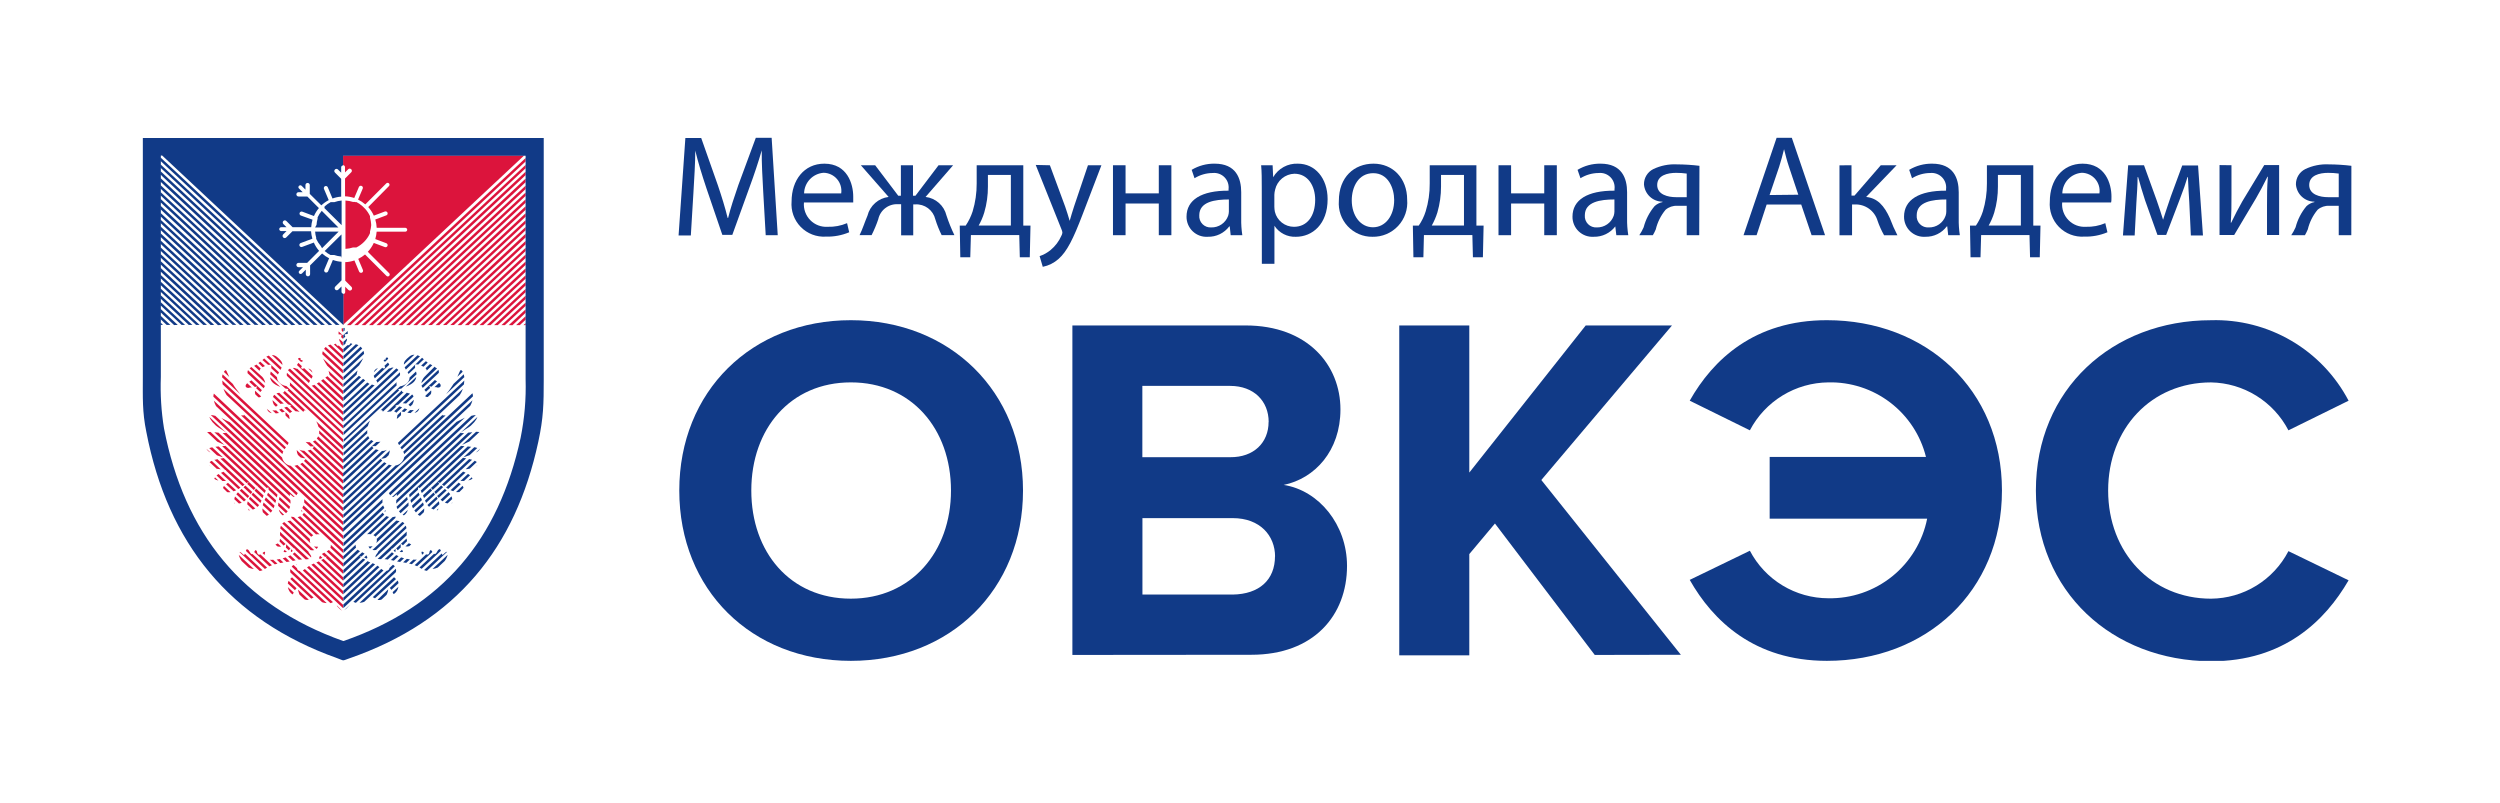
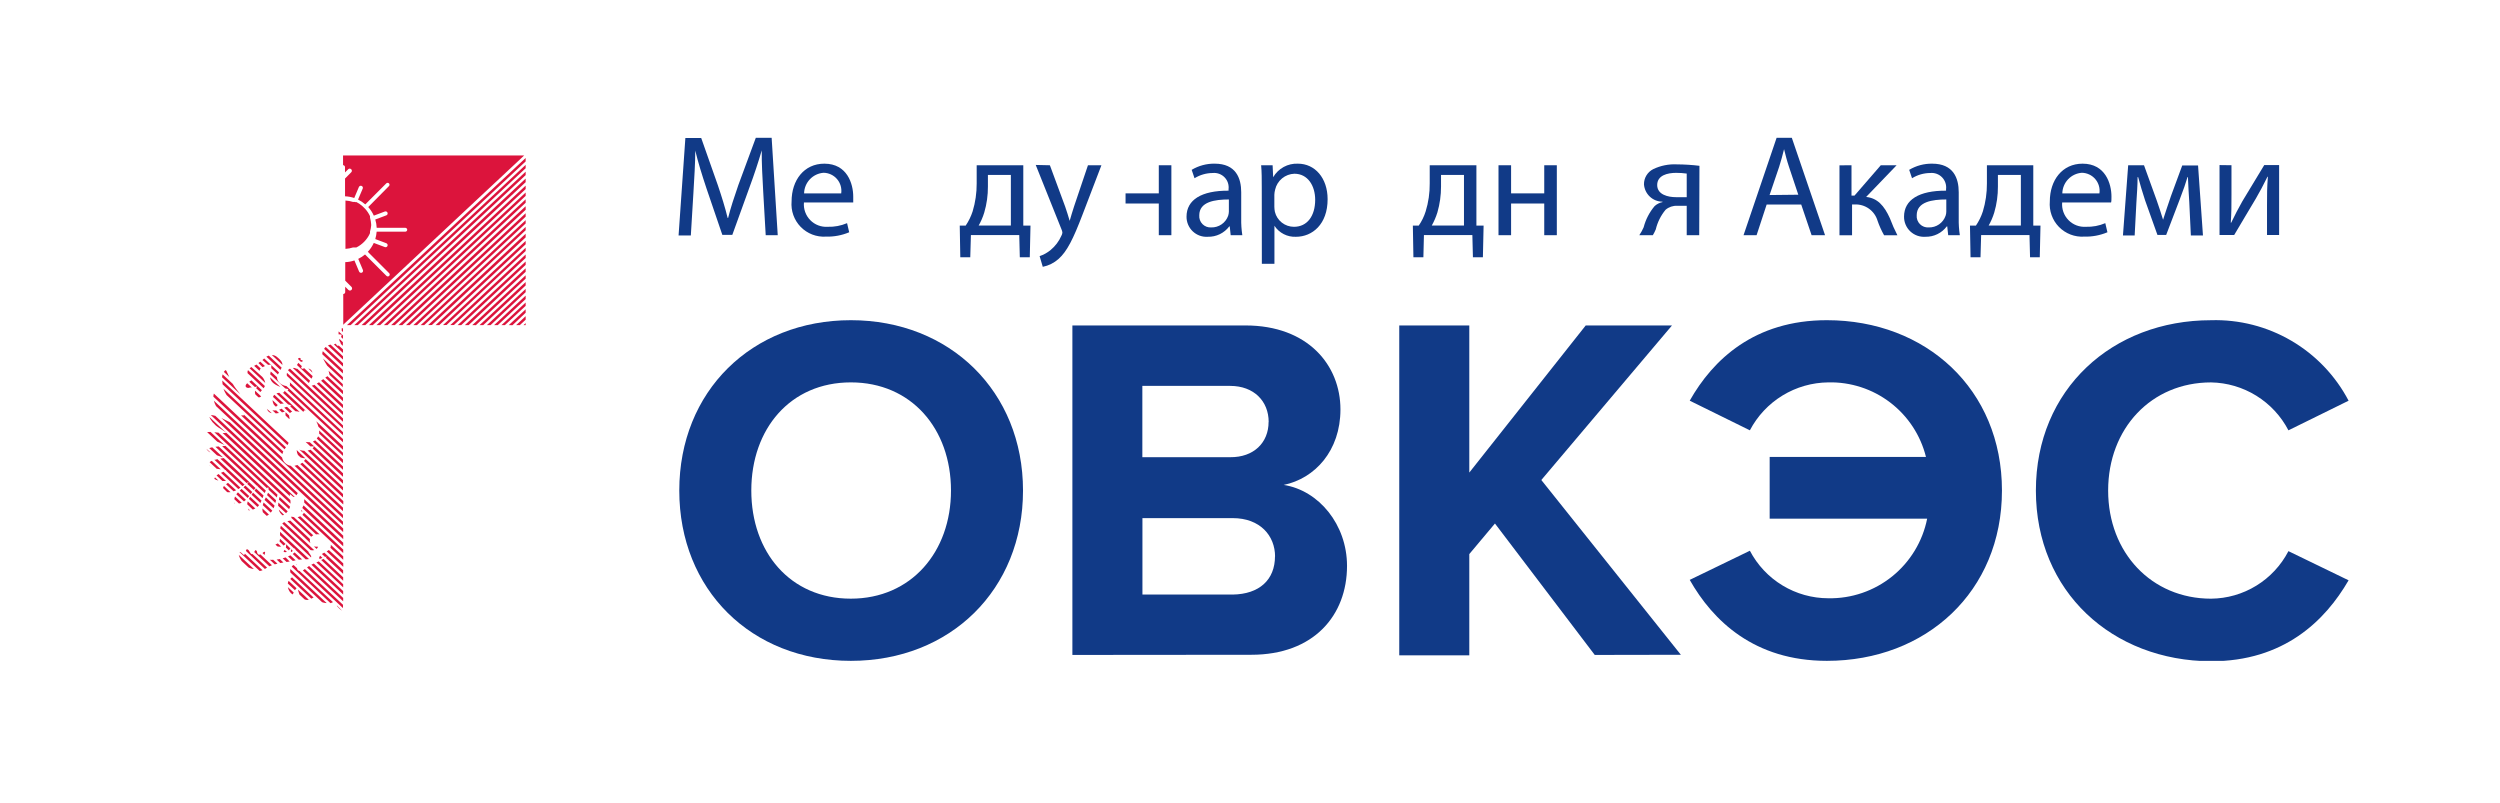
<svg xmlns="http://www.w3.org/2000/svg" width="445" height="143" viewBox="0 0 445 143" fill="none">
  <g clip-path="url(#clip0_311_304)">
    <path d="M135.859 34.252C135.718 31.827 135.563 28.922 135.591 26.765C134.999 28.795 134.281 30.995 133.408 33.35L130.351 41.81H128.576L125.758 33.547C124.941 31.093 124.251 28.866 123.758 26.807C123.758 28.964 123.575 31.869 123.42 34.464L122.969 41.909H120.786L121.997 24.565H124.815L127.773 32.955C128.491 35.084 129.083 36.988 129.52 38.792H129.604C130.041 37.044 130.661 35.14 131.421 32.955L134.535 24.523H137.352L138.437 41.867H136.296L135.859 34.252Z" fill="#113A87" />
    <path d="M143.1 36.042C143.05 36.614 143.124 37.191 143.318 37.732C143.511 38.273 143.819 38.766 144.22 39.177C144.621 39.588 145.107 39.908 145.643 40.114C146.179 40.32 146.753 40.407 147.326 40.37C148.51 40.408 149.687 40.187 150.777 39.722L151.157 41.343C149.848 41.894 148.436 42.159 147.016 42.119C146.186 42.171 145.355 42.043 144.579 41.744C143.804 41.444 143.102 40.981 142.521 40.386C141.941 39.79 141.496 39.076 141.216 38.292C140.937 37.508 140.83 36.673 140.902 35.844C140.902 32.08 143.114 29.133 146.734 29.133C150.791 29.133 151.876 32.7 151.876 34.998C151.876 35.464 151.876 35.816 151.876 36.042H143.1ZM149.735 34.42C149.799 33.968 149.766 33.507 149.638 33.068C149.51 32.629 149.29 32.223 148.992 31.876C148.695 31.529 148.327 31.25 147.914 31.056C147.5 30.863 147.05 30.76 146.593 30.754C145.664 30.824 144.793 31.239 144.153 31.917C143.512 32.595 143.146 33.487 143.128 34.42H149.735Z" fill="#113A87" />
-     <path d="M155.779 29.415L159.893 34.844H160.357V29.415H162.513V34.844H162.949L167.062 29.415H169.654L164.752 35.055C165.634 35.16 166.464 35.532 167.128 36.121C167.793 36.711 168.262 37.49 168.471 38.355C168.862 39.55 169.333 40.718 169.88 41.851H167.612C167.163 40.943 166.786 39.999 166.485 39.031C166.298 38.243 165.84 37.545 165.191 37.061C164.542 36.576 163.744 36.335 162.935 36.38H162.555V41.894H160.4V36.352H159.893C159.076 36.293 158.265 36.532 157.61 37.024C156.955 37.517 156.5 38.23 156.329 39.031C156.002 39.998 155.606 40.941 155.146 41.851H153.004C153.512 40.85 153.92 39.539 154.413 38.383C154.629 37.512 155.105 36.727 155.776 36.133C156.448 35.539 157.284 35.163 158.174 35.055L153.23 29.415H155.779Z" fill="#113A87" />
    <path d="M182.146 29.415V40.159H183.428L183.301 45.799H181.526L181.427 41.837H172.821L172.708 45.799H170.933L170.834 40.159H171.891C172.421 39.376 172.838 38.521 173.131 37.621C173.617 36.012 173.859 34.339 173.849 32.658V29.415H182.146ZM175.849 33.194C175.86 34.759 175.642 36.317 175.201 37.819C174.956 38.629 174.621 39.41 174.201 40.145H179.934V31.135H175.849V33.194Z" fill="#113A87" />
    <path d="M186.881 29.417L189.6 36.777C189.881 37.595 190.191 38.568 190.403 39.316C190.628 38.568 190.882 37.623 191.192 36.721L193.657 29.417H196.052L192.657 38.286C191.037 42.517 189.938 44.744 188.431 46.084C187.634 46.798 186.661 47.285 185.613 47.494L185.05 45.59C185.771 45.352 186.44 44.979 187.022 44.491C187.844 43.81 188.496 42.945 188.924 41.967C189.022 41.798 189.084 41.611 189.107 41.417C189.09 41.216 189.038 41.02 188.952 40.839L184.359 29.36L186.881 29.417Z" fill="#113A87" />
-     <path d="M200.349 29.415V34.42H206.265V29.415H208.505V41.865H206.265V36.225H200.349V41.865H198.109V29.415H200.349Z" fill="#113A87" />
+     <path d="M200.349 29.415V34.42H206.265V29.415H208.505V41.865H206.265V36.225H200.349V41.865H198.109H200.349Z" fill="#113A87" />
    <path d="M219.062 41.864L218.893 40.299H218.809C218.367 40.886 217.791 41.361 217.13 41.682C216.469 42.003 215.74 42.162 215.006 42.146C214.516 42.181 214.025 42.114 213.563 41.95C213.1 41.785 212.677 41.526 212.32 41.19C211.962 40.853 211.678 40.446 211.486 39.994C211.294 39.542 211.197 39.056 211.202 38.564C211.202 35.561 213.879 33.911 218.682 33.94V33.686C218.731 33.301 218.692 32.91 218.569 32.542C218.445 32.174 218.241 31.838 217.97 31.561C217.699 31.283 217.369 31.07 217.005 30.937C216.64 30.805 216.251 30.756 215.865 30.795C214.72 30.802 213.599 31.123 212.625 31.726L212.118 30.231C213.352 29.494 214.766 29.113 216.203 29.131C220.006 29.131 220.936 31.726 220.936 34.222V38.875C220.916 39.875 220.982 40.875 221.133 41.864H219.062ZM218.739 35.505C216.259 35.505 213.47 35.9 213.47 38.325C213.447 38.611 213.486 38.9 213.585 39.17C213.683 39.44 213.839 39.686 214.04 39.891C214.242 40.095 214.486 40.254 214.754 40.356C215.023 40.458 215.311 40.501 215.597 40.482C216.254 40.499 216.899 40.308 217.441 39.935C217.982 39.563 218.392 39.029 218.612 38.409C218.688 38.172 218.731 37.925 218.739 37.676V35.505Z" fill="#113A87" />
    <path d="M224.595 33.476C224.595 31.883 224.595 30.656 224.482 29.415H226.525L226.623 31.544C227.068 30.777 227.714 30.147 228.491 29.722C229.269 29.297 230.147 29.093 231.032 29.133C234.047 29.133 236.315 31.671 236.315 35.464C236.315 39.934 233.582 42.148 230.68 42.148C229.927 42.182 229.177 42.019 228.506 41.675C227.834 41.331 227.263 40.819 226.849 40.188V46.956H224.609L224.595 33.476ZM226.834 36.79C226.836 37.102 226.869 37.414 226.933 37.72C227.122 38.478 227.559 39.151 228.174 39.632C228.789 40.112 229.548 40.372 230.328 40.371C232.709 40.371 234.103 38.411 234.103 35.563C234.103 33.067 232.793 30.924 230.398 30.924C229.597 30.95 228.827 31.241 228.208 31.751C227.588 32.261 227.155 32.962 226.975 33.744C226.892 34.047 226.845 34.36 226.834 34.675V36.79Z" fill="#113A87" />
-     <path d="M250.474 35.534C250.549 36.386 250.444 37.244 250.166 38.052C249.888 38.86 249.442 39.6 248.859 40.224C248.275 40.849 247.567 41.342 246.779 41.674C245.992 42.005 245.144 42.166 244.29 42.147C243.466 42.158 242.649 41.996 241.892 41.672C241.134 41.349 240.452 40.87 239.89 40.268C239.328 39.665 238.898 38.952 238.627 38.173C238.356 37.394 238.251 36.568 238.317 35.746C238.317 31.516 241.05 29.133 244.487 29.133C247.924 29.133 250.474 31.727 250.474 35.534ZM240.613 35.661C240.613 38.397 242.177 40.455 244.388 40.455C246.6 40.455 248.164 38.411 248.164 35.605C248.164 33.504 247.107 30.825 244.445 30.825C241.783 30.825 240.613 33.292 240.613 35.661Z" fill="#113A87" />
    <path d="M262.8 29.415V40.159H264.081L263.955 45.799H262.18L262.081 41.837H253.46L253.362 45.799H251.587L251.488 40.159H252.531C253.072 39.382 253.49 38.526 253.77 37.621C254.264 36.014 254.506 34.34 254.489 32.658V29.415H262.8ZM256.503 33.194C256.507 34.758 256.289 36.316 255.855 37.819C255.604 38.627 255.269 39.407 254.855 40.145H260.588V31.135H256.503V33.194Z" fill="#113A87" />
    <path d="M268.974 29.415V34.42H274.876V29.415H277.115V41.865H274.876V36.225H268.974V41.865H266.734V29.415H268.974Z" fill="#113A87" />
-     <path d="M287.706 41.864L287.523 40.299C287.077 40.886 286.499 41.359 285.835 41.68C285.172 42.001 284.442 42.161 283.705 42.146C283.216 42.181 282.725 42.114 282.262 41.95C281.8 41.785 281.377 41.526 281.019 41.19C280.662 40.853 280.378 40.446 280.186 39.994C279.994 39.542 279.897 39.056 279.902 38.564C279.902 35.561 282.578 33.911 287.382 33.94V33.686C287.433 33.3 287.396 32.908 287.274 32.539C287.152 32.169 286.947 31.833 286.676 31.555C286.404 31.276 286.073 31.063 285.708 30.932C285.342 30.8 284.951 30.753 284.565 30.795C283.42 30.802 282.299 31.123 281.325 31.726L280.804 30.231C282.038 29.494 283.452 29.113 284.889 29.131C288.692 29.131 289.622 31.726 289.622 34.222V38.875C289.606 39.875 289.677 40.875 289.833 41.864H287.706ZM287.368 35.505C284.903 35.505 282.1 35.9 282.1 38.325C282.077 38.611 282.116 38.9 282.214 39.17C282.312 39.44 282.468 39.686 282.67 39.891C282.872 40.095 283.115 40.254 283.384 40.356C283.652 40.458 283.94 40.501 284.227 40.482C284.883 40.499 285.528 40.308 286.07 39.935C286.611 39.563 287.021 39.029 287.241 38.409C287.317 38.172 287.36 37.925 287.368 37.676V35.505Z" fill="#113A87" />
    <path d="M302.46 41.864H300.235V36.633H298.558C297.798 36.59 297.051 36.842 296.474 37.338C295.631 38.354 295.033 39.551 294.727 40.835C294.579 41.191 294.405 41.535 294.206 41.864H291.797C292.098 41.419 292.357 40.947 292.572 40.454C292.932 39.07 293.596 37.784 294.516 36.69C294.912 36.327 295.398 36.079 295.924 35.971V35.9C295.087 35.895 294.283 35.575 293.672 35.002C293.061 34.43 292.688 33.648 292.628 32.812C292.621 32.252 292.772 31.701 293.064 31.222C293.355 30.743 293.775 30.356 294.276 30.105C295.592 29.474 297.045 29.183 298.502 29.259C299.839 29.267 301.175 29.351 302.502 29.513L302.46 41.864ZM300.235 30.895C299.609 30.809 298.978 30.767 298.347 30.768C296.812 30.768 294.98 31.205 294.98 32.939C294.98 34.673 296.967 35.096 298.305 35.096H300.235V30.895Z" fill="#113A87" />
    <path d="M314.463 36.409L312.674 41.865H310.35L316.238 24.523H318.942L324.858 41.865H322.464L320.618 36.409H314.463ZM320.097 34.66L318.449 29.725C318.069 28.597 317.815 27.568 317.562 26.553C317.308 27.582 317.026 28.64 316.688 29.697L314.984 34.717L320.097 34.66Z" fill="#113A87" />
    <path d="M329.568 29.415V34.815H330.103L334.78 29.415H337.597L332.174 35.055C334.188 35.267 335.385 36.606 336.4 38.848C336.785 39.884 337.232 40.897 337.738 41.88H335.371C334.911 41.065 334.524 40.211 334.216 39.327C333.963 38.445 333.418 37.675 332.671 37.142C331.924 36.61 331.019 36.346 330.103 36.395H329.666V41.88H327.427V29.429L329.568 29.415Z" fill="#113A87" />
    <path d="M346.779 41.864L346.61 40.299H346.526C346.084 40.887 345.508 41.361 344.847 41.682C344.185 42.003 343.457 42.162 342.722 42.146C342.233 42.181 341.742 42.114 341.279 41.95C340.817 41.785 340.394 41.526 340.036 41.19C339.679 40.853 339.395 40.446 339.203 39.994C339.011 39.542 338.914 39.056 338.919 38.565C338.919 35.561 341.596 33.911 346.399 33.94V33.686C346.448 33.301 346.409 32.91 346.285 32.542C346.162 32.174 345.957 31.838 345.687 31.561C345.416 31.283 345.086 31.07 344.722 30.937C344.357 30.805 343.967 30.756 343.582 30.795C342.437 30.802 341.316 31.124 340.342 31.726L339.835 30.231C341.068 29.493 342.483 29.112 343.92 29.132C347.723 29.132 348.653 31.726 348.653 34.222V38.875C348.633 39.875 348.699 40.875 348.85 41.864H346.779ZM346.441 35.505C343.976 35.505 341.173 35.9 341.173 38.325C341.15 38.613 341.189 38.902 341.288 39.174C341.388 39.445 341.544 39.692 341.748 39.897C341.951 40.102 342.196 40.26 342.467 40.361C342.737 40.462 343.026 40.503 343.314 40.482C343.969 40.501 344.613 40.31 345.153 39.937C345.692 39.564 346.099 39.029 346.314 38.409C346.397 38.174 346.44 37.926 346.441 37.676V35.505Z" fill="#113A87" />
    <path d="M361.925 29.415V40.159H363.207L363.08 45.799H361.348L361.249 41.837H352.642L352.53 45.799H350.755L350.656 40.159H351.713C352.243 39.376 352.66 38.521 352.952 37.621C353.439 36.012 353.681 34.339 353.671 32.658V29.415H361.925ZM355.629 33.194C355.64 34.759 355.421 36.317 354.981 37.819C354.736 38.629 354.4 39.41 353.981 40.145H359.714V31.135H355.629V33.194Z" fill="#113A87" />
    <path d="M367.065 36.042C367.015 36.614 367.09 37.191 367.283 37.732C367.476 38.273 367.784 38.766 368.185 39.177C368.587 39.588 369.072 39.908 369.608 40.114C370.144 40.32 370.718 40.407 371.291 40.37C372.475 40.408 373.653 40.187 374.742 39.722L375.123 41.343C373.813 41.894 372.401 42.159 370.981 42.119C370.152 42.171 369.32 42.043 368.545 41.744C367.769 41.444 367.067 40.981 366.486 40.386C365.906 39.79 365.461 39.076 365.182 38.292C364.902 37.508 364.795 36.673 364.868 35.844C364.868 32.08 367.079 29.133 370.699 29.133C374.756 29.133 375.841 32.7 375.841 34.998C375.841 35.464 375.841 35.816 375.771 36.042H367.065ZM373.7 34.42C373.764 33.968 373.731 33.507 373.603 33.068C373.475 32.629 373.255 32.223 372.958 31.876C372.661 31.529 372.293 31.25 371.879 31.056C371.465 30.863 371.015 30.76 370.559 30.754C369.629 30.824 368.759 31.239 368.118 31.917C367.477 32.595 367.112 33.487 367.093 34.42H373.7Z" fill="#113A87" />
    <path d="M378.815 29.415H381.633L383.901 35.69C384.211 36.62 384.746 38.129 385.027 39.116C385.309 38.185 385.999 36.197 386.436 34.886L388.436 29.457H391.254L392.127 41.908H389.972L389.69 35.958C389.606 34.618 389.507 33.025 389.451 31.516H389.38C389.042 32.644 388.704 33.645 387.972 35.549L385.577 41.823H384.027L381.83 35.675C381.436 34.491 380.9 32.7 380.59 31.53H380.492C380.492 32.94 380.365 34.646 380.28 36.014L379.971 41.908H377.886L378.815 29.415Z" fill="#113A87" />
    <path d="M397.203 29.412V34.657C397.203 36.631 397.203 37.872 397.076 39.649H397.147C397.893 38.126 398.33 37.252 399.147 35.813L403.035 29.384H405.683V41.834H403.528V36.561C403.528 34.53 403.528 33.473 403.683 31.456H403.612C402.824 33.064 402.274 34.065 401.556 35.32C400.373 37.252 399.006 39.649 397.682 41.834H395.076V29.384L397.203 29.412Z" fill="#113A87" />
-     <path d="M418.533 41.864H416.294V36.633H414.617C413.857 36.59 413.11 36.842 412.533 37.338C411.69 38.354 411.092 39.551 410.786 40.835C410.637 41.188 410.467 41.531 410.279 41.864H407.842C408.143 41.419 408.402 40.947 408.617 40.454C408.977 39.07 409.641 37.784 410.56 36.69C410.956 36.327 411.443 36.079 411.969 35.971V35.9C411.132 35.895 410.328 35.575 409.717 35.002C409.106 34.43 408.733 33.648 408.673 32.812C408.668 32.252 408.82 31.702 409.111 31.223C409.402 30.745 409.821 30.358 410.321 30.105C411.637 29.474 413.09 29.183 414.547 29.259C415.884 29.267 417.22 29.351 418.547 29.513L418.533 41.864ZM416.294 30.895C415.668 30.809 415.037 30.767 414.406 30.768C412.871 30.768 411.039 31.205 411.039 32.939C411.039 34.673 413.026 35.096 414.364 35.096H416.294V30.895Z" fill="#113A87" />
    <path d="M120.912 87.313C120.912 69.643 133.817 56.994 151.455 56.994C169.093 56.994 182.096 69.686 182.096 87.313C182.096 104.94 169.191 117.631 151.455 117.631C133.718 117.631 120.912 104.968 120.912 87.313ZM169.276 87.313C169.276 76.328 162.232 68.064 151.455 68.064C140.677 68.064 133.732 76.328 133.732 87.313C133.732 98.298 140.663 106.562 151.441 106.562C162.218 106.562 169.276 98.213 169.276 87.313Z" fill="#113A87" />
    <path d="M190.885 116.579V57.93H221.695C232.853 57.93 238.6 65.051 238.6 72.877C238.6 80.253 234.036 85.174 228.499 86.316C234.74 87.289 239.77 93.367 239.77 100.728C239.77 109.514 233.881 116.55 222.738 116.55L190.885 116.579ZM225.823 75.106C225.823 71.411 223.188 68.689 218.976 68.689H203.338V81.381H218.962C223.174 81.423 225.809 78.786 225.809 75.106H225.823ZM226.964 99.078C226.964 95.384 224.329 92.225 219.413 92.225H203.353V105.833H219.413C224.146 105.763 226.95 103.224 226.95 99.008L226.964 99.078Z" fill="#113A87" />
    <path d="M283.865 116.579L266.1 93.184L261.535 98.627V116.649H249.067V57.93H261.535V84.117L282.258 57.93H297.614L274.355 85.442L299.192 116.55L283.865 116.579Z" fill="#113A87" />
    <path d="M300.771 103.219L311.478 98.03C312.815 100.579 314.821 102.715 317.282 104.206C319.742 105.697 322.563 106.487 325.439 106.491C329.566 106.568 333.589 105.191 336.805 102.6C340.022 100.01 342.226 96.371 343.035 92.319H315V81.334H342.823C341.862 77.475 339.616 74.058 336.456 71.647C333.297 69.235 329.411 67.971 325.439 68.064C322.559 68.092 319.74 68.9 317.282 70.402C314.824 71.904 312.818 74.044 311.478 76.596L300.771 71.322C304.899 64.017 312.281 56.994 325.185 56.994C342.823 56.994 356.348 69.291 356.348 87.313C356.348 105.335 342.823 117.631 325.185 117.631C312.281 117.631 304.899 110.51 300.771 103.219Z" fill="#113A87" />
    <path d="M362.388 87.317C362.388 69.295 375.997 56.998 393.564 56.998C398.576 56.851 403.529 58.116 407.858 60.649C412.187 63.182 415.718 66.881 418.049 71.325L407.342 76.599C406.025 74.068 404.049 71.94 401.625 70.438C399.2 68.937 396.415 68.118 393.564 68.068C382.942 68.068 375.25 76.247 375.25 87.317C375.25 98.386 382.984 106.565 393.564 106.565C396.412 106.54 399.199 105.74 401.626 104.249C404.054 102.758 406.03 100.634 407.342 98.104L418.049 103.294C413.823 110.584 406.469 117.706 393.564 117.706C375.997 117.635 362.388 105.324 362.388 87.317Z" fill="#113A87" />
  </g>
  <path fill-rule="evenodd" clip-rule="evenodd" d="M61.764 57.868H62.421L93.567 28.732V28.118L61.764 57.868ZM61.468 35.694C61.935 35.717 62.397 35.801 62.842 35.946V35.946H62.901H62.96H63.026H63.078H63.137H63.189L63.263 35.983H63.44H63.477C63.861 36.183 64.218 36.432 64.54 36.722V36.722C64.711 36.868 64.871 37.026 65.02 37.195V37.195C65.362 37.578 65.645 38.008 65.862 38.474V38.533V38.599V38.658V38.747C65.976 39.137 66.046 39.539 66.069 39.944V39.944V39.989C66.069 40.04 66.069 40.092 66.069 40.144C66.038 40.507 65.968 40.867 65.862 41.216V41.216V41.275V41.341V41.408V41.467L65.825 41.548V41.593C65.327 42.657 64.484 43.522 63.433 44.047V44.047H63.351H63.278H63.226H63.181H63.093H63.041H62.975H62.923H62.879H62.842C62.405 44.191 61.95 44.276 61.491 44.298V44.298V35.68L61.468 35.694ZM61.099 57.868V52.332C61.144 52.333 61.189 52.325 61.231 52.308C61.273 52.292 61.312 52.267 61.344 52.235C61.377 52.203 61.402 52.166 61.42 52.124C61.437 52.082 61.446 52.037 61.446 51.992V51.039L62.015 51.608C62.088 51.679 62.186 51.719 62.288 51.719C62.39 51.719 62.488 51.679 62.561 51.608V51.608C62.633 51.535 62.672 51.437 62.672 51.334C62.672 51.232 62.633 51.134 62.561 51.061L61.454 49.96V46.663C62.01 46.642 62.559 46.54 63.086 46.36L63.92 48.341C63.961 48.43 64.034 48.5 64.124 48.537C64.215 48.575 64.316 48.576 64.407 48.54V48.54C64.496 48.501 64.565 48.429 64.601 48.339C64.637 48.25 64.636 48.149 64.599 48.06L63.765 46.079C64.201 45.872 64.608 45.609 64.976 45.296L68.793 49.109C68.857 49.173 68.943 49.209 69.033 49.209C69.123 49.209 69.21 49.173 69.273 49.109V49.109C69.337 49.046 69.373 48.959 69.373 48.869C69.373 48.779 69.337 48.693 69.273 48.629L65.471 44.823C65.908 44.356 66.267 43.822 66.534 43.241L68.505 43.98C68.55 43.998 68.599 44.006 68.647 44.005C68.695 44.004 68.743 43.993 68.787 43.973C68.831 43.953 68.871 43.924 68.903 43.889C68.936 43.853 68.962 43.811 68.978 43.766V43.766C69.012 43.675 69.008 43.574 68.968 43.485C68.928 43.397 68.855 43.327 68.764 43.293L66.8 42.553C66.927 42.125 67.008 41.684 67.043 41.238H72.146C72.235 41.236 72.321 41.2 72.384 41.136C72.447 41.073 72.484 40.987 72.485 40.898V40.898C72.486 40.807 72.45 40.72 72.386 40.655C72.323 40.59 72.237 40.552 72.146 40.55H67.051C67.03 40.049 66.946 39.552 66.8 39.072L68.764 38.333C68.809 38.317 68.851 38.291 68.887 38.258C68.922 38.226 68.951 38.186 68.971 38.142C68.991 38.098 69.002 38.05 69.003 38.002C69.004 37.953 68.996 37.905 68.978 37.86V37.86C68.943 37.769 68.874 37.696 68.786 37.656C68.697 37.616 68.597 37.612 68.505 37.646L66.541 38.385C66.291 37.826 65.954 37.31 65.544 36.855L69.237 33.122C69.3 33.058 69.336 32.972 69.336 32.882C69.336 32.792 69.3 32.706 69.237 32.642C69.173 32.578 69.087 32.542 68.996 32.542C68.906 32.542 68.82 32.578 68.757 32.642L65.02 36.382C64.632 36.04 64.2 35.752 63.735 35.524L64.562 33.573C64.582 33.529 64.592 33.481 64.593 33.433C64.594 33.385 64.585 33.337 64.567 33.292C64.549 33.248 64.523 33.207 64.489 33.173C64.455 33.138 64.415 33.111 64.37 33.093C64.326 33.073 64.278 33.062 64.229 33.062C64.18 33.061 64.132 33.069 64.087 33.087C64.041 33.105 64 33.132 63.965 33.166C63.93 33.2 63.902 33.24 63.883 33.285L63.056 35.243C62.526 35.067 61.975 34.965 61.417 34.941V31.777L62.517 30.668C62.554 30.634 62.583 30.592 62.603 30.546C62.623 30.499 62.634 30.449 62.634 30.398C62.634 30.348 62.623 30.298 62.603 30.252C62.583 30.205 62.554 30.163 62.517 30.129C62.482 30.092 62.441 30.062 62.394 30.042C62.348 30.022 62.298 30.012 62.247 30.012C62.197 30.012 62.147 30.022 62.101 30.042C62.054 30.062 62.013 30.092 61.978 30.129L61.409 30.691V29.737C61.407 29.646 61.37 29.56 61.305 29.496C61.24 29.433 61.153 29.397 61.062 29.397V27.675H93.301L61.062 57.831L61.099 57.868ZM38.681 78.623L39.228 78.867L39.966 79.222L37.47 76.879C37.268 76.876 37.065 76.888 36.865 76.916L38.681 78.623V78.623ZM40.114 79.362L39.538 79.421L47.535 86.916L47.712 86.694C47.781 86.847 47.817 87.014 47.815 87.182L49.292 88.549C49.329 88.372 49.359 88.202 49.388 88.04L40.129 79.362H40.114ZM38.932 79.466L47.313 87.323C47.247 87.456 47.188 87.603 47.121 87.759L45.858 86.576C45.907 86.5 45.947 86.418 45.977 86.332L45.822 86.539L38.342 79.525L38.932 79.466V79.466ZM37.78 79.621L39.708 81.424C39.42 81.306 39.028 81.188 38.622 81.047L37.249 79.761L37.551 79.672L37.78 79.621ZM36.747 79.902C36.92 80.191 37.177 80.421 37.485 80.559L36.747 79.894V79.902ZM39.796 81.506L44.337 85.763C44.184 85.825 44.037 85.904 43.902 85.999L39.22 81.639L39.796 81.535V81.506ZM38.674 81.705L43.532 86.266L43.171 86.539L40.217 83.767L40.298 83.73C40.234 83.688 40.161 83.66 40.084 83.649L38.157 81.838H38.282C38.411 81.798 38.542 81.766 38.674 81.742V81.705ZM37.699 82.023C37.559 82.085 37.428 82.165 37.308 82.26L38.563 83.435C38.822 83.486 39.08 83.516 39.301 83.546L37.684 82.023H37.699ZM37.19 82.762L37.5 83.05C37.38 82.974 37.275 82.876 37.19 82.762V82.762ZM39.774 83.967L42.801 86.805C42.676 86.901 42.543 86.983 42.425 87.056L40.859 85.578L39.331 84.166L39.767 83.974L39.774 83.967ZM38.91 84.381L40.239 85.623H39.597L38.541 84.632C38.654 84.531 38.778 84.442 38.91 84.366V84.381ZM38.253 84.994C38.207 85.071 38.17 85.153 38.142 85.238C38.366 85.387 38.617 85.49 38.881 85.541L38.29 84.994H38.253ZM40.557 85.925L42.034 87.271C41.887 87.341 41.737 87.403 41.583 87.456L40.239 86.199L40.594 85.925H40.557ZM39.877 86.51L41.037 87.603C40.838 87.633 40.637 87.633 40.439 87.603L39.7 86.864C39.735 86.713 39.803 86.572 39.9 86.45L39.877 86.51ZM44.308 85.77L45.489 86.879L45.179 87.226L43.998 86.125C44.112 86.017 44.216 85.898 44.308 85.77V85.77ZM43.673 86.428L44.906 87.581L44.64 87.951L43.34 86.731L43.673 86.428V86.428ZM43.001 87.027L44.367 88.305C44.278 88.424 44.182 88.535 44.086 88.646L42.669 87.323L43.001 87.027ZM42.351 87.633L43.776 88.971C43.666 89.073 43.55 89.169 43.429 89.259L42.063 87.98C42.149 87.856 42.245 87.74 42.351 87.633V87.633ZM41.834 88.372L43.023 89.488C42.867 89.554 42.703 89.601 42.536 89.629L41.709 88.853C41.733 88.688 41.775 88.527 41.834 88.372V88.372ZM41.701 89.459V89.57L41.849 89.606L41.694 89.459H41.701ZM45.578 86.953L46.914 88.202L46.737 88.675L45.305 87.337L45.578 86.953ZM45.039 87.692L46.553 89.111C46.495 89.256 46.428 89.396 46.353 89.532L44.773 88.054L45.039 87.692V87.692ZM44.529 88.431L46.117 89.909C46.035 90.029 45.938 90.138 45.829 90.235L44.3 88.801C44.367 88.683 44.441 88.557 44.529 88.416V88.431ZM44.101 89.244C44.036 89.411 44.003 89.59 44.005 89.769L45.009 90.715C45.159 90.656 45.305 90.587 45.445 90.508L44.101 89.244V89.244ZM44.153 90.523L44.492 90.841H44.271L44.153 90.516V90.523ZM47.69 87.685L49.13 89.03C49.13 89.2 49.048 89.37 49.011 89.532L47.535 88.128C47.606 87.986 47.666 87.837 47.712 87.685H47.69ZM47.313 88.557C47.232 88.705 47.158 88.853 47.092 88.993L48.694 90.471C48.731 90.39 48.768 90.316 48.79 90.249C48.812 90.183 48.842 90.087 48.871 89.998L47.313 88.52V88.557ZM46.914 89.444C46.863 89.599 46.811 89.762 46.774 89.917L48.192 91.247C48.296 91.138 48.389 91.019 48.472 90.892L46.937 89.459L46.914 89.444ZM46.715 90.508L47.867 91.587C47.748 91.683 47.616 91.763 47.476 91.824L46.782 91.173C46.719 90.958 46.696 90.732 46.715 90.508V90.508ZM49.765 88.446C49.72 88.601 49.684 88.764 49.647 88.926L51.456 90.626C51.511 90.536 51.555 90.439 51.589 90.338L51.633 90.19L49.765 88.446ZM49.55 89.451L51.212 91.011C51.119 91.129 51.021 91.243 50.917 91.351L49.506 90.028C49.507 89.835 49.522 89.642 49.55 89.451ZM49.632 90.76C49.743 91.155 49.989 91.5 50.326 91.735C50.408 91.709 50.487 91.674 50.562 91.632L49.669 90.745L49.632 90.76ZM51.707 89.643L38.15 76.938L38.888 77.012L51.677 89C51.708 89.213 51.72 89.428 51.714 89.643H51.707ZM51.596 88.313L39.626 77.071C39.843 77.082 40.06 77.082 40.276 77.071C39.892 76.65 38.895 76.169 38.438 75.763C38.282 75.629 38.223 75.519 38.054 75.363C37.908 75.245 37.783 75.102 37.684 74.942C37.497 74.725 37.352 74.474 37.256 74.203L52.453 88.439C52.15 88.564 51.965 88.158 51.596 87.943C51.588 88.057 51.588 88.17 51.596 88.283V88.313ZM52.763 88.158L37.522 73.878C37.795 73.895 38.065 73.942 38.327 74.018L53.006 87.773C52.935 87.908 52.854 88.036 52.763 88.158V88.158ZM54.151 88.853C54.156 88.929 54.156 89.005 54.151 89.082C54.162 89.207 54.162 89.333 54.151 89.459L61.092 95.963V95.349L54.151 88.853ZM54.018 89.954L61.092 96.606V97.242L53.811 90.419C53.878 90.286 53.951 90.146 54.018 89.983V89.954ZM53.612 90.819C53.605 90.885 53.605 90.952 53.612 91.018H53.87L53.641 90.804L53.612 90.819ZM54.099 91.277L61.092 97.826V98.439L53.826 91.632C53.946 91.527 54.04 91.395 54.099 91.247V91.277ZM53.442 91.89L56.89 95.12C56.678 95.083 56.46 95.083 56.248 95.12L52.984 92.06C53.099 92.027 53.213 91.988 53.324 91.942L53.442 91.89ZM52.342 92.075L55.761 95.283C55.626 95.35 55.503 95.44 55.399 95.549L51.884 92.208C51.865 92.125 51.853 92.041 51.847 91.957L52.379 92.06L52.342 92.075ZM51.677 92.674L55.177 95.956C55.118 96.205 55.149 96.467 55.266 96.695L51.145 92.763C51.336 92.718 51.528 92.684 51.721 92.659L51.677 92.674ZM50.614 92.94L55.93 97.922C55.719 97.973 55.499 97.973 55.288 97.922L50.245 93.191C50.351 93.082 50.476 92.992 50.614 92.925V92.94ZM50.008 93.598L54.882 98.165C55.037 98.616 55.502 98.86 55.369 99.23L49.883 94.056C49.905 93.891 49.947 93.73 50.008 93.576V93.598ZM49.839 94.655L55.007 99.511C54.81 99.547 54.61 99.564 54.409 99.562L52.622 97.899C52.6 97.777 52.531 97.669 52.43 97.596L52.386 97.67L49.846 95.29C49.846 95.083 49.846 94.876 49.846 94.669L49.839 94.655ZM49.839 95.867V95.956C49.824 96.096 49.794 96.235 49.75 96.369L50.488 97.109C50.614 97.02 50.717 96.924 50.843 96.835L49.831 95.889L49.839 95.867ZM49.455 96.724C49.307 96.782 49.163 96.851 49.026 96.931L49.359 97.249C49.565 97.321 49.787 97.337 50.001 97.293H50.053L49.455 96.732V96.724ZM50.931 96.909C50.937 97.097 50.922 97.286 50.887 97.471L51.426 97.973L51.493 97.885C51.618 97.715 51.574 97.707 51.707 97.641L50.968 96.902L50.931 96.909ZM50.658 97.877C50.565 97.98 50.506 98.109 50.488 98.247C50.678 98.305 50.882 98.305 51.072 98.247L50.658 97.862V97.877ZM51.781 97.707V98.262C51.849 98.254 51.914 98.231 51.973 98.196C52.032 98.16 52.082 98.112 52.12 98.055L51.751 97.707H51.781ZM52.438 98.328C52.338 98.434 52.227 98.529 52.105 98.609L53.191 99.629C53.384 99.602 53.579 99.585 53.774 99.577L52.438 98.328ZM51.699 98.846L51.264 99.045L52.113 99.843C52.261 99.843 52.416 99.784 52.571 99.74H52.637L51.699 98.86V98.846ZM50.798 99.23L50.444 99.341L50.311 99.378L51.013 100.036L51.566 99.947L50.828 99.208L50.798 99.23ZM49.794 99.503L49.248 99.607L49.898 100.22L50.451 100.124L49.794 99.503ZM48.657 99.666L49.395 100.331L48.908 100.457L48.029 99.636C48.248 99.659 48.468 99.659 48.687 99.636L48.657 99.666ZM47.092 98.786L47.195 98.299L47.084 98.195C46.952 98.258 46.83 98.34 46.722 98.439L47.092 98.786V98.786ZM46.353 98.698C46.294 98.724 46.23 98.737 46.165 98.737C46.1 98.737 46.036 98.724 45.977 98.698C45.785 98.543 45.77 98.328 45.711 98.084L45.511 97.899C45.402 98.004 45.312 98.126 45.246 98.262L47.956 100.804C48.101 100.73 48.252 100.665 48.406 100.612L46.353 98.683V98.698ZM44.935 98.602L47.542 101.041L47.151 101.277L43.761 98.055C43.801 97.948 43.853 97.846 43.916 97.752C44.433 97.818 44.382 98.491 44.84 98.646L44.965 98.587L44.935 98.602ZM43.577 98.543L46.73 101.499C46.57 101.569 46.401 101.616 46.228 101.639L42.602 98.239C43.038 98.284 43.112 98.683 43.481 98.801C43.521 98.718 43.553 98.632 43.577 98.543V98.543ZM42.499 98.764C42.6 99.164 42.778 99.541 43.023 99.873L44.271 101.041C44.562 101.176 44.874 101.261 45.194 101.292L42.499 98.764V98.764ZM56.359 97.707C56.47 97.594 56.56 97.461 56.624 97.316V97.316C56.378 97.32 56.131 97.305 55.886 97.271L56.366 97.722L56.359 97.707ZM58.884 96.968C58.908 97.149 58.883 97.333 58.81 97.5L61.092 99.636V99.03L58.877 96.968H58.884ZM58.53 97.899L58.374 98.01L58.146 98.151L61.099 100.893V100.279L58.53 97.899ZM57.717 98.365C57.571 98.435 57.43 98.516 57.296 98.609L57.85 99.126C57.964 99.102 58.081 99.09 58.197 99.089C58.134 99.153 58.065 99.21 57.99 99.259L61.077 102.149V101.506L57.717 98.365ZM56.979 98.919L57.385 99.296C57.237 99.363 57.097 99.437 56.942 99.496L56.794 99.363C56.822 99.203 56.886 99.052 56.979 98.919V98.919ZM57.599 99.496L61.084 102.763V103.376L57.171 99.681L57.599 99.466V99.496ZM56.735 99.917L61.084 103.99V104.552L56.314 100.117L56.75 99.925L56.735 99.917ZM55.856 100.309L61.084 105.209V105.823L55.421 100.516L55.856 100.309V100.309ZM55.015 100.745L61.084 106.436V107.035L54.653 101.011C54.768 100.915 54.889 100.827 55.015 100.745V100.745ZM54.276 101.299L61.055 107.649V108.247L53.9 101.543C54.035 101.472 54.161 101.385 54.276 101.285V101.299ZM53.361 101.669L59.268 107.175C59.131 107.26 58.981 107.322 58.825 107.36L51.921 100.856C52.004 100.732 52.119 100.632 52.253 100.568L52.873 101.144C52.884 101.264 52.93 101.377 53.006 101.469C53.115 101.578 53.259 101.644 53.412 101.654L53.361 101.669ZM52.822 100.546V100.435H52.703L52.814 100.538L52.822 100.546ZM51.684 101.285L58.16 107.353C57.971 107.348 57.782 107.321 57.599 107.272C57.505 107.251 57.414 107.221 57.326 107.183L51.692 101.906C51.635 101.703 51.635 101.488 51.692 101.285H51.684ZM51.98 102.763C51.884 102.866 51.773 102.948 51.662 103.051L55.413 106.562C55.545 106.486 55.681 106.417 55.82 106.355L51.98 102.763V102.763ZM51.374 103.391C51.295 103.538 51.245 103.698 51.227 103.864L52.497 105.054C52.584 104.931 52.68 104.815 52.785 104.707L51.374 103.391ZM51.242 104.5C51.281 104.764 51.375 105.016 51.517 105.241C51.659 105.467 51.847 105.66 52.069 105.808C52.164 105.719 52.069 105.808 52.187 105.653L52.283 105.468L51.293 104.552L51.242 104.5ZM53.065 104.973V105.106C53.109 105.295 53.168 105.481 53.243 105.66C53.243 105.734 53.309 105.801 53.339 105.867L54.225 106.695C54.456 106.802 54.718 106.823 54.963 106.754L53.065 104.973V104.973ZM59.94 107.774L60.073 107.989C60.308 108.276 60.587 108.526 60.9 108.728L60.006 107.811L59.94 107.774ZM61.055 94.684L39.412 74.403C39.907 74.639 40.387 74.912 40.889 75.142L61.084 94.071V94.669L61.055 94.684ZM61.055 93.465L38.46 72.289C38.373 72.139 38.297 71.983 38.231 71.823C38.164 71.657 38.11 71.487 38.068 71.313L61.055 92.851V93.465ZM61.055 92.238L37.98 70.611C37.978 70.422 38.008 70.235 38.068 70.056L50.208 81.439C50.288 81.813 50.479 82.153 50.756 82.417C51.032 82.68 51.382 82.855 51.758 82.917L61.055 91.632V92.267V92.238ZM61.055 90.981V90.368L52.932 82.762C52.768 82.826 52.597 82.873 52.423 82.903L61.047 90.981H61.055ZM61.055 89.754L53.435 82.6C53.569 82.532 53.698 82.453 53.819 82.363L61.107 89.192V89.769L61.055 89.754ZM61.055 88.542V87.929L54.409 81.713C54.321 81.834 54.219 81.946 54.106 82.045L61.04 88.542H61.055ZM61.055 87.308V86.702L54.151 80.234C53.844 80.24 53.542 80.166 53.272 80.02L61.055 87.308ZM61.055 86.088V85.467L55.273 80.049C55.106 80.113 54.933 80.16 54.756 80.19L61.055 86.103V86.088ZM61.055 84.854V84.24L55.148 78.719C54.9 78.722 54.653 78.702 54.409 78.66L55.251 79.458C55.465 79.47 55.679 79.47 55.894 79.458C55.841 79.594 55.755 79.713 55.642 79.806L61.018 84.839L61.055 84.854ZM61.055 83.627V83.028L56.085 78.372C55.966 78.465 55.834 78.543 55.694 78.601L61.055 83.627ZM61.055 82.415V81.801L56.624 77.669C56.563 77.81 56.483 77.941 56.388 78.061L61.033 82.415H61.055ZM61.055 81.18V80.596L56.802 76.62C56.824 76.806 56.824 76.995 56.802 77.182L61.077 81.18H61.055ZM61.055 79.983V79.421L56.292 74.986C56.459 75.298 56.59 75.628 56.684 75.969L61.055 80.064V79.983ZM61.055 78.756V78.157L50.983 68.719C50.245 68.623 49.292 68.061 49.307 67.144L48.192 66.117C48.155 66.279 48.111 66.45 48.089 66.62L50.776 69.14L51.027 69.199C51.478 69.288 51.256 69.199 51.286 69.376C51.138 69.561 51.411 69.376 51.153 69.45L61.121 78.786L61.055 78.756ZM61.055 77.537V76.923L51.589 68.053C51.635 68.225 51.635 68.406 51.589 68.578V68.63L61.077 77.499L61.055 77.537ZM61.055 76.309V75.726L51.072 66.353V66.412C51.024 66.574 51.024 66.746 51.072 66.908L61.144 76.346L61.055 76.309ZM61.055 75.097V74.484L51.611 65.614C51.474 65.682 51.353 65.778 51.256 65.895L61.055 75.075V75.097ZM61.055 73.87V73.272L55.967 68.497C55.813 68.57 55.649 68.619 55.48 68.645L61.055 73.87V73.87ZM61.055 72.651V72.037L56.787 68.039L56.396 68.282L61.055 72.651ZM61.055 71.424V70.788L57.533 67.484L57.156 67.772L61.055 71.424V71.424ZM61.055 70.167V69.554L58.286 66.96C58.146 67.056 58.005 67.137 57.902 67.218L61.055 70.175V70.167ZM61.055 68.94L58.655 66.723V66.686C58.586 66.46 58.53 66.231 58.485 65.999L61.018 68.371V68.97L61.055 68.94ZM61.055 67.728L58.242 65.097C57.972 64.685 57.725 64.258 57.503 63.818L61.04 67.129V67.743L61.055 67.728ZM61.055 66.494L57.363 63.05C57.364 62.865 57.397 62.683 57.459 62.51L61.04 65.866V66.494H61.055ZM61.055 65.252V64.639L57.983 61.756C57.871 61.857 57.772 61.971 57.688 62.096L61.055 65.252ZM61.055 64.018V63.419L58.84 61.335C58.678 61.367 58.521 61.421 58.374 61.497L61.07 64.018H61.055ZM61.055 62.806V62.192L60.316 61.527H60.006C59.659 60.973 59.726 61.231 59.438 61.313L61.055 62.828V62.806ZM61.055 61.579L60.649 61.202C60.662 61.156 60.662 61.107 60.649 61.061C60.398 60.699 60.361 60.492 60.405 60.322L61.033 60.906V61.549L61.055 61.579ZM61.055 60.322V59.709L60.316 59.029H60.265V59.509L60.804 59.553C60.817 59.629 60.813 59.706 60.794 59.78C60.775 59.854 60.741 59.923 60.693 59.982L61.055 60.322V60.322ZM61.055 59.095L60.826 58.881V58.43H60.989L61.055 58.489V59.095V59.095ZM54.985 68.179L52.12 65.496C52.213 65.485 52.308 65.485 52.401 65.496C52.548 65.496 52.77 65.71 52.91 65.629L55.185 67.765C55.103 67.893 55.037 68.029 54.985 68.172V68.179ZM55.428 67.388L52.881 64.993C52.881 64.823 53.021 64.779 53.102 64.587L53.737 65.178C53.663 65.422 53.464 65.296 53.737 65.651C54.055 65.651 53.988 65.651 54.114 65.511L55.65 66.945C55.606 67.1 55.541 67.249 55.458 67.388H55.428ZM55.62 66.331L54.882 65.592C55.064 65.628 55.232 65.718 55.363 65.849C55.495 65.981 55.584 66.149 55.62 66.331V66.331ZM53.568 64.409C53.944 64.313 53.745 64.528 53.87 64.225C53.745 64.033 53.87 64.114 53.523 64.084C53.523 63.656 53.479 63.693 53.117 63.73C53.108 63.802 53.093 63.874 53.073 63.944L53.568 64.409V64.409ZM52.829 64.299C52.829 64.336 52.829 64.358 52.91 64.38L52.829 64.299ZM49.447 66.627L48.288 65.54C48.288 65.444 48.288 65.363 48.288 65.274V64.949C48.103 64.906 47.911 64.906 47.727 64.949L46.715 64.084C46.812 63.983 46.915 63.889 47.025 63.803L49.669 66.279C49.581 66.407 49.507 66.543 49.447 66.686V66.627ZM49.92 65.843C50.002 65.717 50.074 65.583 50.134 65.444L47.837 63.293C47.69 63.345 47.546 63.41 47.409 63.486L49.92 65.843V65.843ZM50.274 64.957C50.274 64.439 49.942 64.062 49.307 63.537C49.054 63.316 48.728 63.195 48.391 63.197L50.274 64.957ZM46.361 64.35C46.245 64.446 46.124 64.534 45.999 64.617L46.737 65.356C46.877 65.282 47.019 65.215 47.166 65.156L46.331 64.373L46.361 64.35ZM45.622 64.86L46.405 65.6C46.296 65.712 46.222 65.853 46.191 66.006L45.238 65.119L45.652 64.897L45.622 64.86ZM44.788 65.311C44.661 65.381 44.54 65.46 44.426 65.548L47.217 68.164C47.139 67.767 46.958 67.398 46.693 67.093L44.788 65.378V65.311ZM44.138 65.895C44.107 65.956 44.085 66.02 44.072 66.087C44.05 66.202 44.05 66.32 44.072 66.435L46.922 69.103C47.016 68.983 47.093 68.852 47.151 68.711L44.153 65.895H44.138ZM44.751 67.699L46.619 69.45C46.508 69.583 46.405 69.694 46.339 69.783L45.6 69.103C45.669 68.994 45.73 68.88 45.785 68.763C45.645 68.795 45.51 68.839 45.379 68.896L44.367 67.95C44.498 67.877 44.623 67.796 44.743 67.706L44.751 67.699ZM44.013 68.223L44.817 68.963H44.751C44.581 68.951 44.411 68.982 44.256 69.051C43.857 69.051 43.666 68.896 43.732 68.556C43.804 68.424 43.899 68.306 44.013 68.209V68.223ZM45.408 69.532C45.364 69.704 45.364 69.884 45.408 70.056C45.408 70.108 45.445 70.16 45.467 70.219L45.999 70.714C46.078 70.731 46.16 70.729 46.238 70.709C46.316 70.688 46.389 70.65 46.449 70.596C46.493 70.529 46.493 70.596 46.405 70.507L46.339 70.419L45.393 69.532H45.408ZM48.081 67.166L49.905 68.874C48.546 68.356 48.14 67.758 48.081 67.166ZM50.651 69.576C50.511 69.709 50.732 69.746 50.474 69.864H50.311L54.003 73.323C54.003 73.264 54.077 73.168 54.158 73.035C54.246 73.044 54.333 73.064 54.417 73.094L50.651 69.569V69.576ZM49.706 69.916C49.536 69.934 49.37 69.974 49.211 70.034L51.286 71.978C51.503 72.031 51.708 72.123 51.891 72.252L51.64 72.311L52.585 73.198C52.834 73.211 53.082 73.248 53.324 73.309L49.706 69.916ZM48.819 70.286C48.733 70.37 48.662 70.471 48.613 70.581V70.67L49.92 71.889C50.091 71.849 50.268 71.835 50.444 71.845H50.525L48.856 70.286H48.819ZM48.502 71.217C48.524 71.514 48.612 71.802 48.761 72.059L49.122 72.4C49.223 72.293 49.332 72.194 49.447 72.104L48.502 71.217ZM51.086 72.407C50.981 72.426 50.877 72.453 50.776 72.488L50.592 72.555L51.618 73.523C51.726 73.409 51.861 73.322 52.009 73.272L51.086 72.407ZM50.134 72.747L49.794 72.887L49.684 72.924L50.2 73.405L50.703 73.279L50.134 72.747V72.747ZM49.159 73.043C48.963 73.068 48.764 73.068 48.569 73.043H48.495L49.085 73.59C49.279 73.576 49.471 73.552 49.661 73.516L49.159 73.043ZM47.513 72.732C47.555 72.942 47.661 73.134 47.818 73.281C47.974 73.428 48.172 73.523 48.384 73.552L47.513 72.769V72.732ZM50.835 73.397C50.8 73.588 50.8 73.783 50.835 73.974L51.434 74.536H51.574C51.514 74.343 51.472 74.145 51.448 73.944L50.865 73.39L50.835 73.397ZM52.814 80.153C52.824 80.442 52.9 80.725 53.036 80.981L53.486 81.402C53.578 81.449 53.674 81.483 53.774 81.506C53.903 81.538 54.033 81.561 54.166 81.572H54.343L52.792 80.094L52.814 80.153ZM50.282 80.84L42.898 73.937H43.414V73.811L50.429 80.375C50.353 80.521 50.299 80.678 50.267 80.84H50.282ZM50.673 79.983L40.335 70.323C40.102 69.973 39.913 69.596 39.774 69.199L50.895 79.621C50.806 79.739 50.717 79.857 50.636 79.983H50.673ZM51.19 79.244L39.619 68.408C39.587 68.183 39.567 67.956 39.56 67.728L51.374 78.815L51.301 79L51.168 79.229L51.19 79.244ZM42.728 70.123C42.484 69.813 42.248 69.487 41.989 69.162C41.731 68.837 41.613 68.615 41.435 68.334L39.626 66.634C39.573 66.802 39.538 66.976 39.523 67.152L42.698 70.108L42.728 70.123ZM40.808 67.1L39.848 66.198C39.926 66.068 40.032 65.957 40.158 65.873L40.298 66.006L40.808 67.1V67.1ZM63.071 57.868L93.567 29.345V29.944L63.698 57.868H63.071ZM64.37 57.868L93.567 30.557V31.171L65.028 57.868H64.37ZM65.685 57.868L93.567 31.784V32.427L66.364 57.868H65.685ZM67.021 57.868L93.567 33.041V33.654L67.678 57.868H67.021ZM68.336 57.868L93.567 34.268V34.867L68.978 57.868H68.336ZM69.635 57.868L93.567 35.48V36.093L70.285 57.868H69.635ZM70.942 57.868L93.567 36.707V37.343L71.621 57.868H70.942ZM72.279 57.868L93.567 37.956V38.57L72.928 57.868H72.279ZM73.586 57.868L93.567 39.183V39.782L74.228 57.868H73.586ZM74.885 57.868L93.567 40.395V40.986L75.513 57.868H74.885ZM76.2 57.868L93.567 41.607V42.25L76.879 57.853L76.2 57.868ZM77.536 57.868L93.567 42.879V43.485L78.193 57.868H77.536ZM78.85 57.868L93.567 44.106V44.682L79.493 57.846L78.85 57.868ZM80.15 57.868L93.567 45.303V45.916L80.8 57.853L80.15 57.868ZM81.457 57.868L93.567 46.545V47.144L82.1 57.868H81.457ZM82.749 57.868L93.567 47.757V48.378L83.406 57.876L82.749 57.868ZM84.064 57.868L93.567 48.999V49.597L84.706 57.883L84.064 57.868ZM85.363 57.868L93.567 50.196V50.81L86.02 57.868H85.363ZM86.67 57.868L93.567 51.423V52.007L87.327 57.868H86.67ZM87.955 57.868L93.567 52.62V53.234L88.605 57.868H87.955ZM89.262 57.868L93.567 53.847V54.446L89.875 57.868H89.262ZM90.562 57.868L93.567 55.059V55.673L91.219 57.89L90.562 57.868ZM91.876 57.868L93.567 56.279V56.9L92.533 57.868H91.876ZM93.19 57.868L93.567 57.513V57.868H93.19Z" fill="#DC143C" />
-   <path fill-rule="evenodd" clip-rule="evenodd" d="M96.785 24.564V67.551C96.785 71.868 96.741 74.381 95.818 78.638C91.764 97.471 81.249 110.576 62.176 117.191C60.78 117.672 61.401 117.649 60.012 117.154C40.858 110.332 29.856 96.636 26.046 76.872C25.307 73.272 25.425 70.752 25.425 67.108V24.564H96.785ZM57.745 37.04L60.81 40.078V35.695C60.373 35.731 59.944 35.826 59.532 35.976V35.976H59.488H59.407H59.267H59.208H59.134H59.089H59.03H58.986H58.912H58.868C58.472 36.186 58.105 36.447 57.775 36.752L57.745 37.04ZM60.788 45.961V41.726L57.79 44.683C58.102 44.957 58.447 45.193 58.816 45.385V45.385H58.868H58.912H58.986H59.038H59.075H59.141H59.208H59.274H59.318H59.466C59.876 45.529 60.303 45.621 60.736 45.658L60.788 45.961ZM57.325 44.18L60.278 41.223H56.091C56.114 41.589 56.178 41.951 56.283 42.303V42.303V42.362V42.399V42.436V42.473V42.517C56.485 42.959 56.749 43.369 57.066 43.736L57.325 44.18ZM56.091 40.484H60.227L57.273 37.528C56.974 37.878 56.725 38.269 56.535 38.688V38.74V38.777V38.814V38.858V38.917C56.429 39.279 56.364 39.65 56.343 40.026L56.091 40.484ZM83.523 78.601L85.34 76.894C85.142 76.866 84.942 76.854 84.742 76.857L82.238 79.2L82.977 78.845L83.516 78.601H83.523ZM82.091 79.34L72.838 88.018C72.838 88.18 72.868 88.35 72.927 88.528L74.404 87.16C74.403 86.993 74.436 86.827 74.5 86.672C74.567 86.74 74.626 86.814 74.677 86.894L82.674 79.422L82.091 79.362V79.34ZM83.28 79.444L74.899 87.33C74.958 87.463 75.024 87.611 75.083 87.766L76.346 86.584C76.299 86.507 76.262 86.425 76.235 86.34C76.279 86.413 76.328 86.482 76.383 86.547L83.87 79.532L83.28 79.473V79.444ZM84.424 79.599L82.497 81.403C82.792 81.284 83.184 81.166 83.582 81.025L84.956 79.739L84.653 79.651L84.424 79.599ZM85.458 79.88L84.719 80.545C85.027 80.407 85.285 80.177 85.458 79.887V79.88ZM82.416 81.484L77.874 85.741C78.026 85.803 78.169 85.883 78.303 85.978L82.984 81.587L82.416 81.484ZM83.538 81.683L78.672 86.244L79.041 86.517L81.995 83.746L81.913 83.709C81.975 83.665 82.046 83.637 82.12 83.627L84.055 81.816H83.929C83.801 81.777 83.67 81.745 83.538 81.72V81.683ZM84.513 82.001L82.888 83.524C83.124 83.524 83.39 83.465 83.627 83.413L84.874 82.238C84.756 82.144 84.627 82.065 84.49 82.001H84.513ZM85.015 82.74L84.712 83.029C84.828 82.95 84.931 82.853 85.015 82.74V82.74ZM82.43 83.945L79.403 86.783C79.536 86.879 79.661 86.961 79.787 87.035L81.345 85.556L82.866 84.13L82.423 83.938L82.43 83.945ZM83.294 84.359L81.973 85.601H82.608L83.663 84.61C83.55 84.509 83.426 84.42 83.294 84.344V84.359ZM83.951 84.972L83.361 85.519C83.624 85.468 83.875 85.365 84.099 85.216C84.071 85.131 84.034 85.049 83.988 84.972H83.951ZM81.648 85.904L80.208 87.249C80.356 87.321 80.509 87.382 80.666 87.434L82.01 86.177L81.648 85.904ZM82.327 86.488L81.168 87.582C81.366 87.611 81.567 87.611 81.766 87.582L82.504 86.843C82.473 86.69 82.404 86.548 82.305 86.429L82.327 86.488ZM77.897 85.749L76.715 86.857L77.025 87.205L78.207 86.103C78.095 85.993 77.991 85.874 77.897 85.749V85.749ZM78.539 86.406L77.306 87.559C77.387 87.678 77.476 87.803 77.572 87.929L78.871 86.709C78.76 86.606 78.642 86.51 78.539 86.406V86.406ZM79.211 87.005L77.808 88.291C77.897 88.409 77.985 88.52 78.081 88.631L79.499 87.308L79.174 87.013L79.211 87.005ZM79.853 87.611L78.428 88.949C78.54 89.053 78.658 89.149 78.783 89.237L80.149 87.959C80.061 87.834 79.962 87.718 79.853 87.611V87.611ZM80.37 88.35L79.189 89.466C79.345 89.533 79.508 89.58 79.676 89.607L80.496 88.831C80.475 88.666 80.433 88.504 80.37 88.35V88.35ZM80.51 89.437L80.356 89.585L80.496 89.548V89.437H80.51ZM76.634 86.931L75.297 88.18L75.475 88.653L76.907 87.316L76.634 86.931ZM77.173 87.67L75.652 89.089C75.716 89.237 75.782 89.378 75.851 89.511L77.431 88.032L77.173 87.67ZM77.682 88.409L76.088 89.888C76.17 90.007 76.266 90.117 76.376 90.213L77.911 88.779L77.682 88.395V88.409ZM78.111 89.222L76.759 90.486C76.9 90.564 77.046 90.633 77.195 90.693L78.199 89.747C78.2 89.569 78.17 89.391 78.111 89.222V89.222ZM78.052 90.501L77.719 90.819H77.933C77.978 90.701 78.022 90.597 78.052 90.494V90.501ZM74.515 87.663L73.075 89.008C73.075 89.178 73.156 89.348 73.2 89.511L74.677 88.106C74.608 87.959 74.549 87.811 74.5 87.663H74.515ZM74.899 88.535L73.333 90.013C73.333 90.102 73.392 90.183 73.414 90.265C73.437 90.346 73.474 90.405 73.518 90.486L75.113 89.008L74.899 88.572V88.535ZM75.29 89.422L73.754 90.856C73.839 90.981 73.933 91.099 74.035 91.211L75.438 89.895C75.393 89.74 75.349 89.577 75.29 89.422V89.422ZM75.511 90.509L74.36 91.588C74.477 91.686 74.609 91.766 74.751 91.824L75.438 91.174C75.503 90.959 75.528 90.733 75.511 90.509V90.509ZM72.454 88.446L70.594 90.191L70.638 90.338C70.672 90.438 70.714 90.534 70.764 90.627L72.58 88.927C72.543 88.764 72.499 88.602 72.454 88.446ZM72.676 89.452L71.015 91.011C71.105 91.131 71.204 91.245 71.31 91.351L72.713 90.028C72.724 89.836 72.724 89.644 72.713 89.452H72.676ZM72.595 90.76L71.664 91.632C71.737 91.674 71.814 91.709 71.893 91.736C72.235 91.504 72.484 91.158 72.595 90.76V90.76ZM70.513 89.644L84.077 76.938L83.339 77.012L70.549 89.001C70.522 89.214 70.51 89.429 70.513 89.644V89.644ZM70.631 88.313L82.608 77.086C82.394 77.097 82.179 77.097 81.965 77.086C82.342 76.665 83.339 76.184 83.796 75.778C83.959 75.645 84.011 75.534 84.188 75.379C84.33 75.256 84.454 75.114 84.557 74.957C84.745 74.741 84.888 74.49 84.978 74.218L69.789 88.454C70.084 88.579 70.276 88.173 70.645 87.959C70.645 88.077 70.645 88.188 70.645 88.299L70.631 88.313ZM69.457 88.158L84.705 73.878C84.43 73.895 84.157 73.942 83.892 74.019L69.213 87.774C69.284 87.908 69.366 88.037 69.457 88.158V88.158ZM68.068 88.853L61.135 95.35V95.963L68.076 89.459C68.061 89.334 68.061 89.207 68.076 89.082C68.076 88.986 68.076 88.912 68.076 88.853H68.068ZM68.201 89.954L61.135 96.606V97.242L68.415 90.42C68.335 90.279 68.264 90.133 68.201 89.984V89.954ZM68.607 90.819L68.379 91.033H68.637C68.648 90.967 68.648 90.9 68.637 90.834L68.607 90.819ZM68.127 91.248L61.142 97.796V98.41L68.401 91.603C68.286 91.504 68.193 91.384 68.127 91.248V91.248ZM68.785 91.861L65.336 95.091C65.549 95.054 65.766 95.054 65.979 95.091L69.25 92.031C69.135 91.998 69.021 91.959 68.91 91.913L68.785 91.861V91.861ZM69.885 92.046L66.466 95.254C66.602 95.319 66.725 95.409 66.828 95.52L70.38 92.194C70.402 92.112 70.414 92.027 70.416 91.942L69.885 92.046V92.046ZM70.557 92.645L67.057 95.926C67.113 96.176 67.081 96.436 66.968 96.665L71.133 92.763C70.948 92.719 70.756 92.689 70.557 92.659V92.645ZM71.613 92.911L66.296 97.892C66.507 97.944 66.728 97.944 66.939 97.892L71.982 93.162C71.877 93.051 71.751 92.96 71.613 92.896V92.911ZM72.218 93.569L67.352 98.136C67.19 98.587 66.725 98.831 66.857 99.201L72.351 94.027C72.326 93.862 72.282 93.701 72.218 93.546V93.569ZM72.388 94.626L67.219 99.482C67.417 99.517 67.617 99.534 67.817 99.533L69.604 97.9C69.63 97.779 69.698 97.672 69.796 97.597L69.841 97.671L72.388 95.291V94.67V94.626ZM72.388 95.838L71.376 96.784L71.724 97.057L72.462 96.318C72.425 96.182 72.395 96.044 72.373 95.904V95.816L72.388 95.838ZM72.765 96.695L72.166 97.257H72.218C72.432 97.3 72.654 97.285 72.861 97.213L73.193 96.895C73.056 96.815 72.912 96.746 72.765 96.688V96.695ZM71.288 96.88L70.513 97.619C70.638 97.686 70.601 97.693 70.727 97.863L70.793 97.952L71.325 97.449C71.309 97.262 71.309 97.074 71.325 96.887L71.288 96.88ZM71.554 97.848L71.14 98.233C71.333 98.291 71.538 98.291 71.731 98.233C71.711 98.094 71.649 97.965 71.554 97.863V97.848ZM70.439 97.678L70.062 98.025C70.102 98.083 70.153 98.131 70.213 98.167C70.273 98.202 70.34 98.225 70.409 98.233V97.678H70.439ZM69.774 98.299L68.445 99.548C68.622 99.548 68.822 99.548 69.028 99.6L70.114 98.58C69.99 98.5 69.876 98.405 69.774 98.299V98.299ZM70.513 98.816L69.567 99.696H69.641C69.792 99.738 69.945 99.773 70.099 99.799L70.948 99.001C70.8 98.942 70.654 98.876 70.513 98.802V98.816ZM71.413 99.201L70.675 99.94L71.221 100.029L71.923 99.371L71.797 99.334L71.443 99.223L71.413 99.201ZM72.418 99.474L71.753 100.095L72.307 100.191L72.964 99.578L72.418 99.474V99.474ZM73.555 99.637L72.816 100.302L73.304 100.428L74.182 99.607C73.964 99.63 73.744 99.63 73.525 99.607L73.555 99.637ZM75.12 98.757L75.489 98.41C75.38 98.313 75.258 98.231 75.127 98.166L75.017 98.269L75.12 98.757V98.757ZM75.859 98.668L73.806 100.598C73.957 100.652 74.105 100.717 74.249 100.79L76.966 98.247C76.897 98.111 76.805 97.989 76.693 97.885L76.494 98.07C76.434 98.314 76.427 98.528 76.235 98.683C76.176 98.709 76.112 98.722 76.047 98.722C75.982 98.722 75.918 98.709 75.859 98.683V98.668ZM77.269 98.572L74.662 101.012L75.054 101.248L78.48 98.04C78.441 97.932 78.386 97.83 78.317 97.737C77.801 97.804 77.86 98.476 77.402 98.632C77.356 98.616 77.311 98.597 77.269 98.572V98.572ZM78.628 98.513L75.482 101.47C75.642 101.54 75.811 101.588 75.984 101.61L79.61 98.21C79.167 98.255 79.1 98.654 78.724 98.772C78.684 98.689 78.651 98.602 78.628 98.513V98.513ZM79.706 98.735L76.988 101.278C77.31 101.245 77.624 101.161 77.919 101.026L79.159 99.859C79.407 99.528 79.586 99.151 79.683 98.75L79.706 98.735ZM65.853 97.678L66.333 97.227C66.088 97.261 65.842 97.276 65.595 97.272V97.272C65.656 97.419 65.747 97.552 65.861 97.663L65.853 97.678ZM63.32 96.939L61.105 99.001V99.607L63.38 97.471C63.311 97.303 63.285 97.12 63.306 96.939H63.32ZM63.66 97.841L61.12 100.221V100.856L64.074 98.114L63.845 97.974L63.69 97.863L63.66 97.841ZM64.472 98.306L61.12 101.448V102.091L64.199 99.201C64.126 99.149 64.057 99.092 63.992 99.031C64.109 99.031 64.225 99.043 64.339 99.068L64.893 98.55C64.761 98.456 64.62 98.374 64.472 98.306V98.306ZM65.211 98.861L64.812 99.238C64.96 99.304 65.1 99.378 65.255 99.437L65.395 99.304C65.371 99.144 65.307 98.991 65.211 98.861V98.861ZM64.598 99.437L61.113 102.704V103.318L65.026 99.622L64.598 99.408V99.437ZM65.462 99.859L61.113 103.931V104.552L65.912 100.117L65.484 99.925L65.462 99.859ZM66.333 100.25L61.113 105.151V105.764L66.769 100.457L66.333 100.25ZM67.182 100.686L61.113 106.378V106.976L67.537 100.952C67.424 100.857 67.306 100.768 67.182 100.686V100.686ZM67.884 101.241L61.113 107.59V108.248L68.26 101.544C68.126 101.47 68 101.384 67.884 101.285V101.241ZM68.807 101.61L62.9 107.117C63.039 107.201 63.191 107.264 63.35 107.302L70.276 100.812C70.191 100.69 70.077 100.59 69.944 100.524L69.324 101.1C69.311 101.22 69.262 101.334 69.183 101.425C69.078 101.534 68.936 101.6 68.785 101.61H68.807ZM69.338 100.487L69.457 100.383H69.331V100.494L69.338 100.487ZM70.476 101.226L64 107.294C64.192 107.289 64.382 107.262 64.568 107.213C64.66 107.192 64.749 107.163 64.834 107.124L70.468 101.847C70.525 101.644 70.525 101.429 70.468 101.226H70.476ZM70.18 102.704L66.348 106.296C66.481 106.355 66.614 106.429 66.747 106.503L70.49 103.074C70.38 102.97 70.269 102.889 70.173 102.785L70.18 102.704ZM70.786 103.332L69.383 104.648C69.486 104.758 69.582 104.874 69.671 104.995L70.941 103.805C70.921 103.639 70.868 103.478 70.786 103.332V103.332ZM70.919 104.441L69.885 105.409L69.981 105.594C70.07 105.757 69.981 105.661 70.099 105.749C70.319 105.601 70.506 105.407 70.647 105.182C70.788 104.957 70.881 104.704 70.919 104.441V104.441ZM69.095 104.914L67.19 106.769C67.435 106.836 67.696 106.815 67.928 106.71L68.807 105.882C68.843 105.816 68.875 105.746 68.903 105.675C68.981 105.497 69.04 105.311 69.08 105.121V104.988L69.095 104.914ZM62.228 107.715L61.238 108.639C61.552 108.44 61.831 108.19 62.065 107.9C62.124 107.819 62.169 107.745 62.205 107.686L62.228 107.715ZM61.113 94.626L82.748 74.344C82.261 74.58 81.781 74.854 81.271 75.083L61.083 94.012V94.611L61.113 94.626ZM61.113 93.406L83.708 72.23C83.792 72.08 83.866 71.924 83.929 71.764C83.998 71.599 84.055 71.428 84.099 71.254L61.113 92.793V93.406ZM61.113 92.179L84.188 70.552C84.19 70.363 84.158 70.175 84.092 69.998L71.952 81.38C71.874 81.754 71.685 82.095 71.409 82.359C71.134 82.622 70.785 82.797 70.409 82.859L61.113 91.573V92.209V92.179ZM61.113 90.922L69.737 82.844C69.563 82.814 69.392 82.767 69.228 82.703L61.105 90.309V90.922H61.113ZM61.113 89.695L68.785 82.504C68.647 82.436 68.517 82.357 68.393 82.267L61.113 89.097V89.769V89.695ZM61.113 88.483L68.039 81.986C67.928 81.887 67.829 81.776 67.743 81.654L61.098 87.87V88.483H61.113ZM61.113 87.249L68.866 80.057C68.596 80.203 68.294 80.277 67.987 80.272L61.09 86.739V87.345L61.113 87.249ZM61.113 86.029L67.411 80.116C67.235 80.087 67.061 80.04 66.894 79.976L61.113 85.394V86.015V86.029ZM61.113 84.795L66.481 79.762C66.371 79.667 66.285 79.548 66.23 79.414C66.444 79.426 66.658 79.426 66.872 79.414L67.721 78.616C67.478 78.658 67.23 78.678 66.983 78.675L61.076 84.196V84.81L61.113 84.795ZM61.113 83.568L66.473 78.542C66.332 78.485 66.201 78.408 66.082 78.313L61.113 82.969V83.568ZM61.113 82.356L65.757 78.002C65.659 77.884 65.58 77.752 65.521 77.611L61.09 81.743V82.356H61.113ZM61.113 81.122L65.381 77.123C65.358 76.936 65.358 76.748 65.381 76.561L61.135 80.538V81.122H61.113ZM61.113 79.924L65.484 75.829C65.574 75.487 65.705 75.157 65.875 74.846L61.113 79.281V79.895V79.924ZM61.113 78.697L71.081 69.458C70.83 69.37 71.081 69.569 70.948 69.384C70.948 69.207 70.764 69.296 71.214 69.207L71.465 69.148L74.153 66.627C74.153 66.457 74.086 66.287 74.049 66.125L72.905 67.196C72.905 68.113 71.93 68.675 71.221 68.771L61.157 78.209V78.808L61.113 78.697ZM61.113 77.478L70.601 68.608C70.601 68.608 70.601 68.549 70.601 68.556C70.563 68.384 70.563 68.204 70.601 68.032L61.142 76.901V77.515L61.113 77.478ZM61.113 76.251L71.184 66.812C71.225 66.649 71.225 66.48 71.184 66.317V66.258L61.105 75.726V76.325L61.113 76.251ZM61.113 75.039L70.911 65.859C70.811 65.741 70.688 65.645 70.549 65.578L61.113 74.447V75.061V75.039ZM61.113 73.812L66.68 68.586C66.514 68.56 66.352 68.51 66.2 68.438L61.113 73.213V73.812ZM61.113 72.592L65.765 68.335C65.63 68.26 65.499 68.179 65.373 68.091L61.105 72.09V72.703L61.113 72.592ZM61.113 71.365L65.004 67.714L64.627 67.426L61.113 70.73V71.365V71.365ZM61.113 70.109L64.266 67.152L63.882 66.893L61.113 69.488V70.101V70.109ZM61.113 68.882L63.512 66.664L63.475 66.627C63.535 66.428 63.586 66.184 63.645 65.94L61.113 68.312V68.911V68.882ZM61.113 67.669L63.919 65.038C64.189 64.626 64.435 64.199 64.657 63.76L61.127 67.071V67.684L61.113 67.669ZM61.113 66.435L64.805 62.991C64.801 62.806 64.766 62.624 64.701 62.451L61.127 65.807V66.435H61.113ZM61.113 65.193L64.48 62.037C64.393 61.914 64.294 61.8 64.184 61.697L61.113 64.58V65.193ZM61.113 63.959L63.8 61.439C63.654 61.361 63.498 61.307 63.335 61.276L61.12 63.36V63.959H61.113ZM61.113 62.747L62.722 61.232C62.434 61.15 62.501 60.892 62.154 61.446H61.851L61.113 62.111V62.725V62.747ZM61.113 61.52L61.511 61.143C61.498 61.097 61.498 61.048 61.511 61.002C61.762 60.64 61.799 60.433 61.755 60.263L61.127 60.847V61.49L61.113 61.52ZM61.113 60.263L61.467 59.923C61.421 59.863 61.388 59.794 61.369 59.72C61.35 59.647 61.346 59.57 61.356 59.495L61.895 59.45V58.97H61.836L61.098 59.65V60.263H61.113ZM61.113 59.036L61.342 58.822V58.371H61.186L61.12 58.43V59.036H61.113ZM67.182 68.12L70.047 65.437C69.954 65.426 69.86 65.426 69.767 65.437C69.619 65.437 69.397 65.652 69.257 65.57L66.975 67.706C67.062 67.832 67.131 67.969 67.182 68.113V68.12ZM66.732 67.329L69.279 64.935C69.279 64.765 69.139 64.72 69.065 64.528L68.43 65.12C68.504 65.363 68.696 65.238 68.43 65.593C68.113 65.593 68.179 65.593 68.054 65.452L66.525 66.886C66.564 67.042 66.626 67.192 66.71 67.329H66.732ZM66.54 66.272L67.278 65.533C67.096 65.569 66.928 65.659 66.797 65.79C66.665 65.922 66.576 66.09 66.54 66.272V66.272ZM68.593 64.351L69.087 63.885C69.087 63.826 69.087 63.782 69.043 63.671C68.681 63.634 68.666 63.597 68.644 64.026C68.305 64.026 68.423 63.974 68.297 64.166C68.415 64.469 68.216 64.255 68.593 64.351ZM69.331 64.24L69.25 64.321C69.316 64.321 69.338 64.277 69.331 64.24ZM72.713 66.568L73.88 65.482C73.872 65.393 73.872 65.304 73.88 65.216V64.89C74.064 64.847 74.256 64.847 74.441 64.89L75.438 63.959C75.34 63.86 75.236 63.766 75.127 63.678L72.558 66.258C72.643 66.385 72.715 66.522 72.772 66.664L72.713 66.568ZM72.24 65.785L74.758 63.427C74.618 63.352 74.472 63.288 74.323 63.235L72.026 65.386C72.086 65.524 72.158 65.658 72.24 65.785V65.785ZM71.893 64.898L73.769 63.139C73.435 63.136 73.111 63.257 72.861 63.479C72.226 64.003 71.856 64.38 71.893 64.898ZM75.807 64.292L74.965 65.075C75.112 65.133 75.255 65.2 75.393 65.275L76.132 64.536C76.014 64.457 75.895 64.368 75.777 64.269L75.807 64.292ZM76.545 64.802L75.755 65.541C75.868 65.65 75.943 65.793 75.969 65.947L76.951 65.023L76.538 64.802H76.545ZM77.372 65.252L75.511 67.13C75.248 67.436 75.07 67.805 74.995 68.202L77.786 65.585C77.669 65.497 77.546 65.418 77.417 65.349L77.372 65.252ZM78.029 65.836L75.024 68.653C75.082 68.793 75.159 68.925 75.253 69.044L78.103 66.376C78.125 66.261 78.125 66.143 78.103 66.029C78.09 65.962 78.068 65.897 78.037 65.836H78.029ZM77.409 67.64L75.541 69.392L75.829 69.724L76.567 69.044C76.496 68.937 76.434 68.823 76.383 68.704C76.522 68.737 76.657 68.782 76.789 68.837L77.793 67.891C77.623 67.78 77.476 67.699 77.417 67.647L77.409 67.64ZM78.148 68.165L77.343 68.904H77.409C77.581 68.892 77.754 68.923 77.911 68.993C78.303 68.993 78.495 68.837 78.436 68.497C78.361 68.365 78.264 68.248 78.148 68.15V68.165ZM76.752 69.473L75.807 70.36C75.787 70.391 75.765 70.421 75.74 70.449C75.652 70.559 75.652 70.449 75.704 70.537C75.764 70.591 75.836 70.629 75.915 70.65C75.993 70.671 76.075 70.672 76.154 70.656L76.678 70.16C76.703 70.108 76.723 70.054 76.737 69.998C76.781 69.826 76.781 69.645 76.737 69.473H76.752ZM74.086 67.108L72.255 68.815C73.614 68.298 74.02 67.699 74.086 67.108ZM71.517 69.517L67.743 73.043C67.829 73.013 67.919 72.993 68.009 72.984C68.083 73.117 68.12 73.213 68.157 73.272L71.849 69.813H71.687C71.436 69.695 71.687 69.658 71.517 69.525V69.517ZM72.462 69.857L68.866 73.346C69.108 73.287 69.355 73.25 69.604 73.235L70.557 72.348L70.298 72.289C70.482 72.162 70.687 72.07 70.904 72.016L72.979 70.072C72.822 70.011 72.658 69.972 72.491 69.953L72.462 69.857ZM73.341 70.227L71.679 71.786H71.753C71.931 71.776 72.11 71.791 72.285 71.831L73.584 70.611C73.587 70.582 73.587 70.552 73.584 70.522C73.537 70.41 73.467 70.309 73.377 70.227H73.341ZM73.658 71.158L72.713 72.045C72.83 72.133 72.939 72.233 73.038 72.341L73.4 72.001C73.551 71.744 73.64 71.456 73.658 71.158V71.158ZM71.074 72.348L70.151 73.213C70.3 73.264 70.434 73.35 70.542 73.464L71.576 72.496L71.384 72.43C71.283 72.394 71.179 72.367 71.074 72.348V72.348ZM72.026 72.688L71.458 73.22L71.967 73.346L72.484 72.865L72.373 72.829L72.026 72.688V72.688ZM73.008 72.984L72.499 73.457C72.692 73.493 72.886 73.517 73.082 73.531L73.665 72.984H73.592C73.398 73.01 73.202 73.01 73.008 72.984V72.984ZM74.648 72.673L73.776 73.494C73.989 73.464 74.186 73.37 74.343 73.223C74.499 73.076 74.605 72.884 74.648 72.673V72.673ZM71.332 73.339L70.741 73.893C70.724 74.094 70.685 74.292 70.623 74.484H70.764L71.362 73.922C71.397 73.732 71.397 73.537 71.362 73.346L71.332 73.339ZM69.397 80.161L67.847 81.639H68.031C68.161 81.627 68.289 81.605 68.415 81.573C68.516 81.553 68.613 81.518 68.703 81.469L69.154 81.048C69.289 80.791 69.367 80.509 69.383 80.22L69.397 80.161ZM71.93 80.848L79.314 73.945H78.797V73.819L71.79 80.382C71.859 80.532 71.914 80.688 71.952 80.848H71.93ZM71.531 79.991L81.832 70.33C82.069 69.983 82.257 69.605 82.394 69.207L71.273 79.629C71.362 79.747 71.45 79.865 71.531 79.991V79.991ZM71.022 79.252L82.585 68.416C82.585 68.202 82.637 67.98 82.652 67.736L70.837 78.823C70.837 78.882 70.889 78.941 70.919 79.008C70.957 79.087 71.002 79.164 71.052 79.237L71.022 79.252ZM79.484 70.094L82.652 67.137C82.636 66.962 82.603 66.789 82.556 66.62L80.739 68.32C80.57 68.601 80.385 68.867 80.186 69.148C79.986 69.429 79.728 69.798 79.447 70.109L79.484 70.094ZM81.404 67.071L82.364 66.169C82.286 66.039 82.18 65.928 82.054 65.844L81.906 65.977L81.404 67.071V67.071ZM60.441 57.839L28.637 28.089V28.703L59.783 57.839H60.441ZM61.098 57.839L28.866 27.683H28.63V27.853V67.093C28.514 70.154 28.702 73.219 29.191 76.243C32.809 94.921 43.059 107.679 61.09 114.102H61.15C78.775 107.974 88.766 96.037 92.672 77.921C93.364 74.49 93.662 70.991 93.558 67.492V27.72H61.068V29.442C60.979 29.444 60.894 29.48 60.83 29.543C60.767 29.607 60.73 29.692 60.729 29.782V30.735L60.16 30.174C60.126 30.137 60.084 30.107 60.037 30.087C59.991 30.067 59.941 30.056 59.891 30.056C59.84 30.056 59.79 30.067 59.744 30.087C59.697 30.107 59.656 30.137 59.621 30.174V30.174C59.584 30.208 59.555 30.25 59.535 30.296C59.514 30.343 59.504 30.393 59.504 30.443C59.504 30.494 59.514 30.544 59.535 30.59C59.555 30.637 59.584 30.678 59.621 30.713L60.729 31.829V35C60.201 35.038 59.682 35.15 59.185 35.333L58.344 33.33C58.305 33.241 58.233 33.171 58.143 33.135C58.053 33.099 57.953 33.1 57.864 33.137C57.775 33.176 57.705 33.248 57.668 33.338C57.631 33.427 57.629 33.527 57.664 33.618L58.513 35.621C58.035 35.87 57.593 36.183 57.199 36.552L55.139 34.512V32.945C55.139 32.895 55.129 32.845 55.11 32.798C55.09 32.752 55.062 32.709 55.026 32.673C54.991 32.638 54.948 32.609 54.902 32.59C54.855 32.571 54.805 32.561 54.755 32.561V32.561C54.653 32.561 54.555 32.601 54.483 32.673C54.411 32.745 54.371 32.843 54.371 32.945V33.751L53.692 33.078C53.639 33.023 53.568 32.989 53.492 32.982H53.448C53.404 32.983 53.36 32.992 53.319 33.01C53.279 33.028 53.242 33.053 53.212 33.086V33.086C53.17 33.124 53.139 33.173 53.122 33.228C53.105 33.282 53.103 33.34 53.116 33.396V33.396C53.133 33.449 53.164 33.498 53.204 33.536L53.441 33.773L53.876 34.209H53.138C53.036 34.209 52.938 34.25 52.866 34.322C52.794 34.394 52.754 34.492 52.754 34.593V34.593C52.754 34.695 52.794 34.793 52.866 34.865C52.938 34.937 53.036 34.978 53.138 34.978H54.703L56.763 37.04C56.403 37.465 56.106 37.94 55.885 38.452L53.81 37.676C53.719 37.642 53.618 37.646 53.529 37.686C53.441 37.726 53.372 37.799 53.337 37.89C53.319 37.935 53.311 37.983 53.312 38.032C53.313 38.08 53.324 38.128 53.344 38.172C53.364 38.216 53.393 38.255 53.428 38.288C53.464 38.321 53.506 38.347 53.551 38.363L55.626 39.102C55.497 39.54 55.42 39.991 55.397 40.447H52.089L50.974 39.339C50.94 39.302 50.898 39.272 50.852 39.252C50.805 39.232 50.755 39.222 50.705 39.222C50.654 39.222 50.604 39.232 50.558 39.252C50.511 39.272 50.47 39.302 50.435 39.339V39.339C50.364 39.411 50.325 39.508 50.325 39.608C50.325 39.709 50.364 39.806 50.435 39.878L51.004 40.447H50.051C50.006 40.446 49.961 40.454 49.919 40.471C49.877 40.488 49.839 40.513 49.806 40.544C49.774 40.576 49.748 40.614 49.731 40.656C49.713 40.697 49.704 40.742 49.704 40.787C49.706 40.877 49.742 40.962 49.806 41.026C49.869 41.089 49.954 41.126 50.044 41.127H51.004L50.406 41.726C50.335 41.798 50.295 41.895 50.295 41.996C50.295 42.097 50.335 42.194 50.406 42.266V42.266C50.44 42.303 50.482 42.332 50.528 42.352C50.575 42.372 50.625 42.383 50.675 42.383C50.726 42.383 50.776 42.372 50.822 42.352C50.868 42.332 50.91 42.303 50.945 42.266L52.052 41.164H55.368C55.397 41.613 55.476 42.057 55.604 42.487L53.522 43.263C53.431 43.298 53.358 43.367 53.318 43.456C53.278 43.544 53.274 43.645 53.308 43.736V43.736C53.324 43.782 53.349 43.824 53.382 43.859C53.415 43.895 53.455 43.924 53.499 43.944C53.543 43.964 53.59 43.974 53.639 43.976C53.687 43.977 53.735 43.968 53.78 43.951L55.862 43.175C56.097 43.713 56.413 44.212 56.8 44.653L54.674 46.789H53.138C53.036 46.789 52.938 46.83 52.866 46.902C52.794 46.974 52.754 47.072 52.754 47.173V47.173C52.756 47.275 52.797 47.371 52.868 47.443C52.94 47.515 53.037 47.556 53.138 47.558H53.935L53.5 47.986L53.263 48.223C53.224 48.263 53.194 48.311 53.175 48.363V48.363C53.164 48.419 53.166 48.477 53.183 48.531C53.2 48.585 53.23 48.634 53.271 48.674V48.674C53.302 48.705 53.338 48.73 53.379 48.746C53.42 48.763 53.463 48.771 53.507 48.77H53.551C53.626 48.76 53.696 48.726 53.751 48.674L54.43 48.001V48.8C54.43 48.901 54.471 48.999 54.542 49.071C54.614 49.143 54.712 49.184 54.814 49.184V49.184C54.916 49.184 55.014 49.143 55.086 49.071C55.157 48.999 55.198 48.901 55.198 48.8V47.24L57.332 45.119C57.708 45.458 58.128 45.746 58.58 45.976L57.723 48.009C57.688 48.099 57.69 48.199 57.727 48.289C57.764 48.378 57.834 48.45 57.923 48.489C58.013 48.524 58.113 48.523 58.203 48.486C58.292 48.448 58.364 48.378 58.403 48.289L59.252 46.272C59.748 46.452 60.268 46.562 60.795 46.597V49.901L59.68 51.01C59.609 51.083 59.569 51.181 59.569 51.283C59.569 51.385 59.609 51.483 59.68 51.556V51.556C59.752 51.627 59.849 51.667 59.95 51.667C60.05 51.667 60.147 51.627 60.219 51.556L60.788 50.987V51.941C60.79 52.03 60.826 52.116 60.889 52.179C60.953 52.242 61.038 52.279 61.127 52.281V52.281V57.817L61.098 57.839ZM59.126 57.839L28.637 29.316V29.915L58.528 57.869L59.126 57.839ZM57.834 57.839L28.637 30.528V31.142L57.177 57.839H57.834ZM56.52 57.839L28.637 31.755V32.398L55.833 57.839H56.52ZM55.176 57.839L28.637 33.012V33.625L54.526 57.839H55.176ZM53.869 57.839L28.637 34.239V34.837L53.226 57.839H53.869ZM52.569 57.839L28.637 35.451V36.064L51.883 57.869L52.569 57.839ZM51.255 57.839L28.637 36.678V37.313L50.583 57.839H51.255ZM49.926 57.839L28.637 37.956V38.57L49.269 57.869L49.926 57.839ZM48.619 57.839L28.637 39.154V39.753L47.976 57.839H48.619ZM47.319 57.839L28.637 40.366V40.987L46.662 57.846L47.319 57.839ZM46.005 57.839L28.637 41.578V42.221L45.325 57.824L46.005 57.839ZM44.668 57.839L28.637 42.849V43.456L44.011 57.839H44.668ZM43.354 57.839L28.637 44.077V44.683L42.712 57.846L43.354 57.839ZM42.054 57.839L28.637 45.274V45.887L41.404 57.824L42.054 57.839ZM40.747 57.839L28.637 46.516V47.114L40.105 57.839H40.747ZM39.448 57.839L28.637 47.728V48.378L38.798 57.876L39.448 57.839ZM38.141 57.839L28.637 48.969V49.568L37.498 57.854L38.141 57.839ZM36.841 57.839L28.637 50.167V50.78L36.184 57.839H36.841ZM35.527 57.839L28.637 51.394V51.978L34.907 57.839H35.527ZM34.249 57.839L28.637 52.584V53.197L33.592 57.839H34.249ZM32.942 57.839L28.637 53.811V54.41L32.33 57.839H32.942ZM31.643 57.839L28.637 55.03V55.644L30.986 57.861L31.643 57.839ZM30.328 57.839L28.637 56.25V56.871L29.671 57.839H30.328ZM29.014 57.839L28.637 57.484V57.839H29.014Z" fill="#113A87" />
  <defs>
    <clipPath id="clip0_311_304">
      <rect width="297.748" height="93.073" fill="white" transform="translate(120.785 24.561)" />
    </clipPath>
  </defs>
</svg>